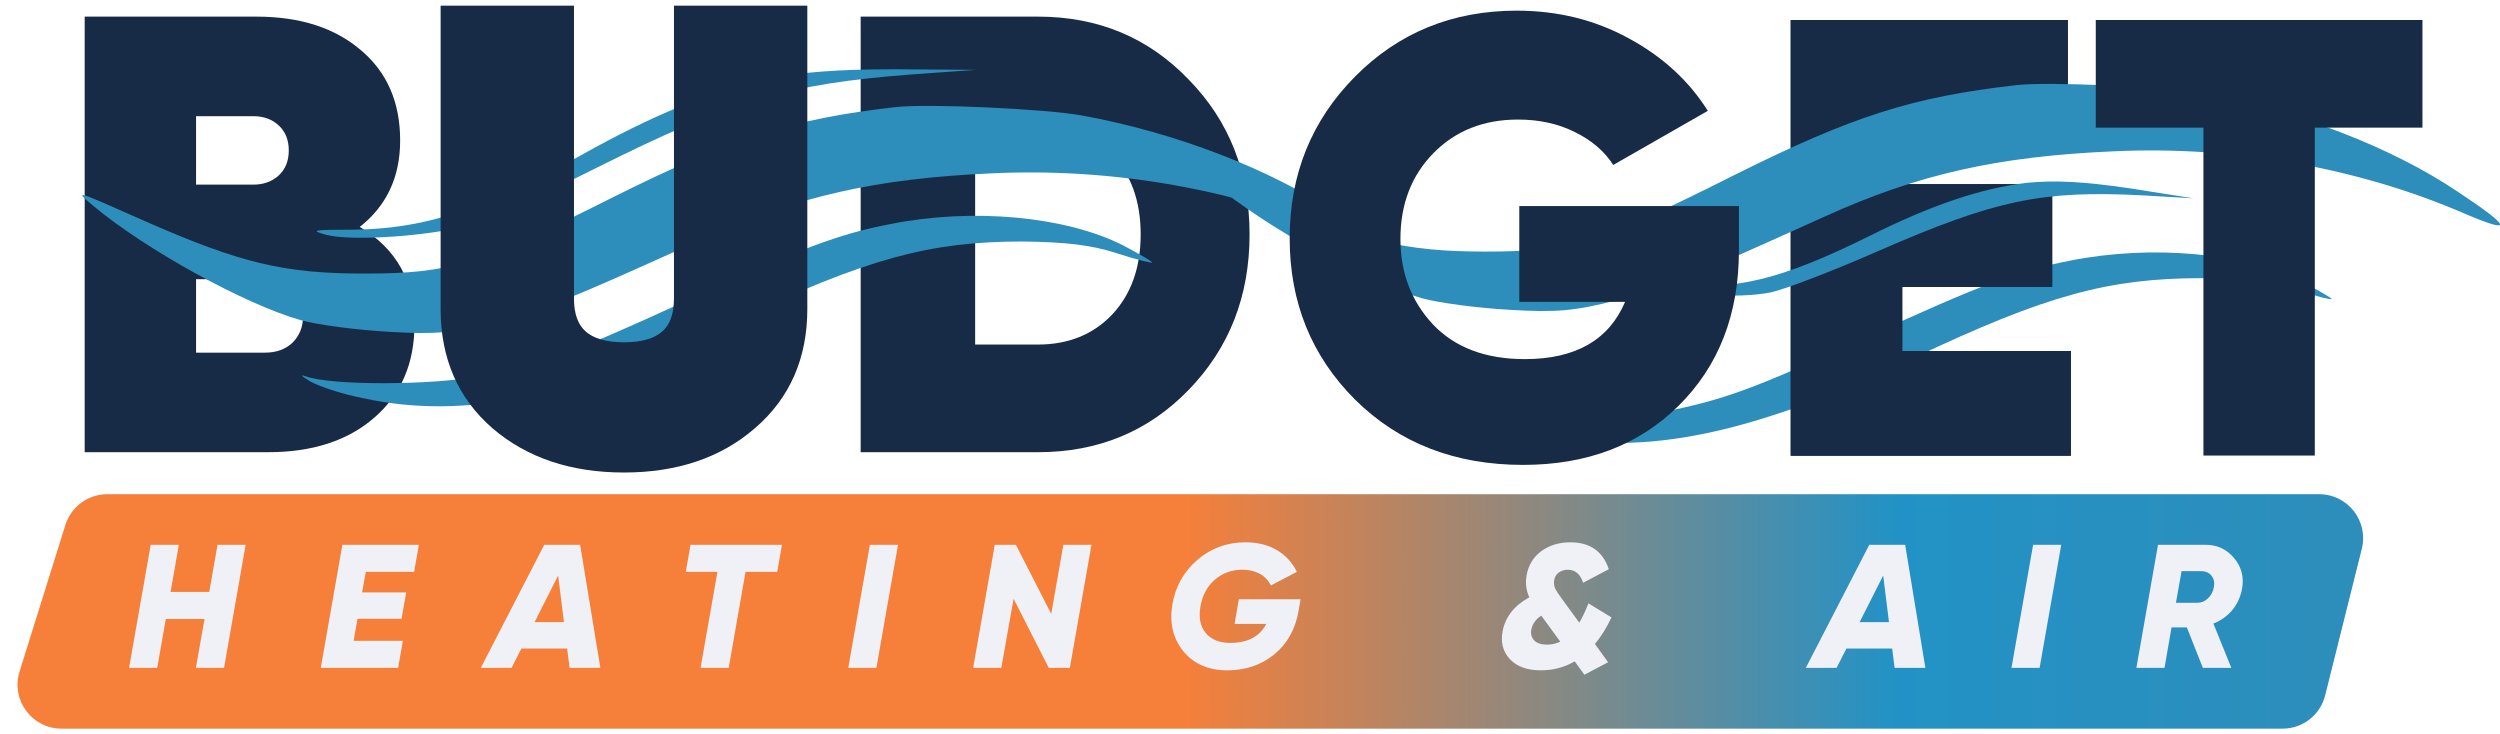
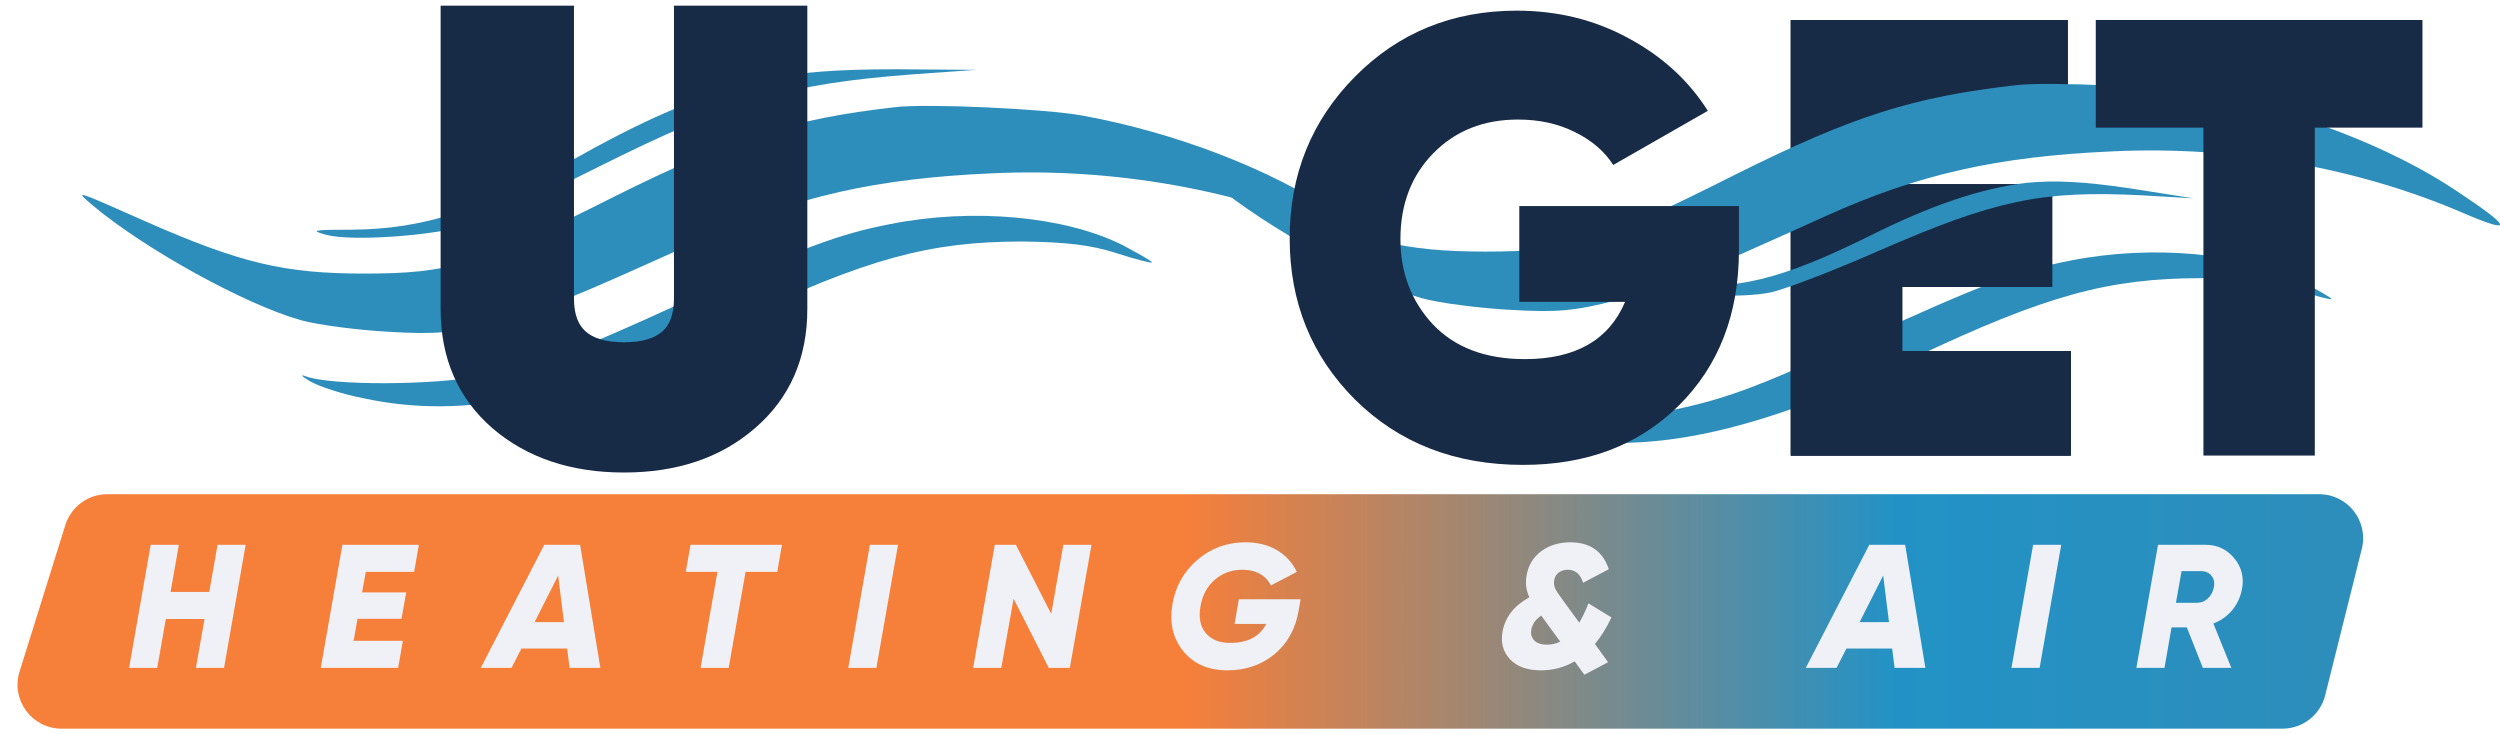
<svg xmlns="http://www.w3.org/2000/svg" width="286" height="84" viewBox="0 0 286 84" fill="none">
  <g clip-path="url(#clip0_813_6253)">
    <path d="M265.313 56.537C268.585 56.537 270.985 59.612 270.192 62.786L266.001 79.548C265.441 81.787 263.43 83.358 261.122 83.358L7.037 83.358C3.644 83.358 1.225 80.067 2.237 76.829L7.475 60.066C8.131 57.967 10.075 56.537 12.275 56.537L265.313 56.537Z" fill="url(#paint0_linear_813_6253)" />
  </g>
-   <path d="M41.151 25.962C45.327 28.43 47.415 32.155 47.415 37.138C47.415 41.552 45.897 45.087 42.859 47.745C39.822 50.402 35.765 51.731 30.687 51.731H9.688V1.902H29.334C34.317 1.902 38.304 3.183 41.293 5.746C44.283 8.261 45.778 11.702 45.778 16.068C45.778 20.244 44.236 23.542 41.151 25.962ZM28.979 13.291H22.43V21.122H28.979C30.117 21.122 31.067 20.79 31.826 20.125C32.633 19.413 33.036 18.44 33.036 17.206C33.036 16.02 32.656 15.071 31.897 14.359C31.138 13.647 30.165 13.291 28.979 13.291ZM30.331 40.342C31.612 40.342 32.656 39.962 33.463 39.203C34.27 38.396 34.673 37.376 34.673 36.142C34.673 34.86 34.27 33.84 33.463 33.081C32.656 32.321 31.612 31.942 30.331 31.942H22.43V40.342H30.331Z" fill="#182B46" />
-   <path d="M85.547 48.029C81.893 51.209 77.171 52.799 71.382 52.799C65.592 52.799 60.846 51.209 57.145 48.029C53.491 44.85 51.664 40.626 51.664 35.359V1.902H64.406V34.148C64.406 38.325 66.731 40.413 71.382 40.413C76.032 40.413 78.358 38.325 78.358 34.148V1.902H91.1V35.359C91.1 40.626 89.249 44.85 85.547 48.029Z" fill="#182B46" />
-   <path d="M118.747 1.902C125.628 1.902 131.371 4.298 135.974 9.091C140.625 13.837 142.95 19.745 142.95 26.816C142.95 33.887 140.625 39.819 135.974 44.613C131.371 49.358 125.628 51.731 118.747 51.731H98.46V1.902H118.747ZM118.747 39.416C122.212 39.416 125.035 38.277 127.218 35.999C129.401 33.674 130.493 30.613 130.493 26.816C130.493 23.02 129.401 19.983 127.218 17.705C125.035 15.38 122.212 14.217 118.747 14.217H111.558V39.416H118.747Z" fill="#182B46" />
  <path d="M85.547 48.029C81.893 51.209 77.171 52.799 71.382 52.799C65.592 52.799 60.846 51.209 57.145 48.029C53.491 44.85 51.664 40.626 51.664 35.359V1.902H64.406V34.148C64.406 38.325 66.731 40.413 71.382 40.413C76.032 40.413 78.358 38.325 78.358 34.148V1.902H91.1V35.359C91.1 40.626 89.249 44.85 85.547 48.029Z" fill="#182B46" />
  <path d="M87.737 9.031C81.419 10.398 74.59 13.196 66.484 17.752C54.996 24.131 48.486 26.213 40.189 26.279C35.849 26.279 35.402 26.343 37.317 26.864C40.252 27.645 49.507 26.994 53.911 25.693C55.825 25.107 62.335 22.178 68.271 19.184C83.652 11.504 89.971 9.617 104.331 8.51L111.671 7.99L102.417 7.924C95.779 7.924 91.63 8.25 87.737 9.031Z" fill="#2D8EBB">
    <animateTransform attributeName="transform" type="translate" values="-10,0; 10,0; -10,0" dur="5s" repeatCount="indefinite" />
  </path>
  <path d="M102.368 12.264C90.545 13.609 83.707 15.788 70.222 22.517C54.692 30.335 51.497 31.296 41.655 31.296C32.58 31.296 27.595 30.142 16.667 25.336C8.423 21.684 8.486 21.684 10.659 23.542C16.731 28.604 28.042 34.82 34.369 36.615C36.414 37.191 41.016 37.768 44.531 37.96C49.835 38.281 51.944 38.089 56.673 36.871C62.042 35.525 64.726 34.436 80.575 27.259C91.184 22.453 100.259 20.402 113.552 19.825C127.42 19.184 141.544 21.684 153.686 26.938C159.374 29.373 159.119 28.54 152.92 24.439C145.314 19.313 134.386 15.147 123.841 13.225C119.751 12.456 105.947 11.815 102.368 12.264Z" fill="#2D8EBB">
    <animateTransform attributeName="transform" type="translate" values="-10,0; 10,0; -10,0" dur="5s" repeatCount="indefinite" />
  </path>
  <path d="M101.872 25.629C95.889 26.79 91.772 28.338 78.39 34.467C65.331 40.467 62.371 41.499 55.166 42.983C49.826 44.08 37.925 44.144 34.965 43.047C34.258 42.789 34.515 43.047 35.48 43.628C36.509 44.209 39.211 45.112 41.592 45.563C53.236 48.079 65.524 45.499 84.052 36.725C99.17 29.564 106.311 27.629 116.99 27.629C121.944 27.693 124.839 28.016 127.798 28.984C129.985 29.693 131.787 30.145 131.787 30.016C131.787 29.887 130.307 29.048 128.506 28.081C121.879 24.726 111.265 23.758 101.872 25.629Z" fill="#2D8EBB">
    <animateTransform attributeName="transform" type="translate" values="-10,0; 10,0; -10,0" dur="5s" repeatCount="indefinite" />
  </path>
  <path d="M56.32 48.978L56.326 48.983C60.297 52.394 65.351 54.056 71.382 54.056C77.412 54.056 82.445 52.395 86.37 48.98C90.372 45.542 92.358 40.958 92.358 35.359V1.902V0.645H91.1H78.358H77.101V1.902V34.148C77.101 36.006 76.59 37.178 75.774 37.911C74.933 38.667 73.545 39.156 71.382 39.156C69.219 39.156 67.832 38.667 66.99 37.911C66.174 37.178 65.663 36.006 65.663 34.148V1.902V0.645H64.406H51.664H50.407V1.902V35.359C50.407 40.954 52.365 45.537 56.32 48.978Z" fill="#182B46" />
  <path d="M236.813 29.82C230.83 30.981 226.713 32.529 213.332 38.658C200.272 44.658 197.313 45.69 190.107 47.174C184.768 48.27 172.866 48.335 169.907 47.238C169.199 46.98 169.457 47.238 170.422 47.819C171.451 48.4 174.153 49.303 176.533 49.754C188.177 52.27 200.465 49.69 218.993 40.916C234.111 33.755 241.252 31.82 251.932 31.82C256.885 31.884 259.78 32.207 262.74 33.175C264.927 33.884 266.728 34.336 266.728 34.207C266.728 34.078 265.249 33.239 263.447 32.271C256.821 28.917 246.206 27.949 236.813 29.82Z" fill="#2D8EBB">
    <animateTransform attributeName="transform" type="translate" values="-10,0; 10,0; -10,0" dur="5s" repeatCount="indefinite" />
  </path>
  <path d="M217.609 40.158H236.9V52.117H204.867V2.288H236.544V14.175H217.609V21.08H234.765V32.826H217.609V40.158Z" fill="#182B46" />
  <path d="M217.609 40.158H236.9V52.117H204.867V2.288H236.544V14.175H217.609V21.08H234.765V32.826H217.609V40.158Z" fill="#182B46" />
  <path d="M217.609 40.158H236.9V52.117H204.867V2.288H236.544V14.175H217.609V21.08H234.765V32.826H217.609V40.158Z" fill="#182B46" />
  <path d="M230.602 9.749C218.779 11.095 211.941 13.274 198.456 20.002C182.927 27.82 179.731 28.781 169.889 28.781C160.814 28.781 155.829 27.628 144.901 22.822C136.657 19.169 136.721 19.169 138.894 21.027C144.965 26.09 156.277 32.306 162.604 34.1C164.649 34.677 169.25 35.253 172.765 35.446C178.07 35.766 180.179 35.574 184.908 34.356C190.276 33.011 192.96 31.921 208.81 24.744C219.418 19.938 228.493 17.887 241.786 17.311C255.654 16.67 269.778 19.169 281.921 24.424C287.609 26.859 287.353 26.026 281.154 21.924C273.549 16.798 262.62 12.633 252.076 10.71C247.985 9.941 234.181 9.3 230.602 9.749Z" fill="#2D8EBB">
    <animateTransform attributeName="transform" type="translate" values="-10,0; 10,0; -10,0" dur="5s" repeatCount="indefinite" />
  </path>
  <path d="M231.845 20.917C226.645 21.529 220.831 23.497 213.749 27.055C203.724 32.019 198.267 33.317 191.691 32.409C188.257 31.901 187.893 31.913 189.332 32.652C191.542 33.769 198.961 34.209 202.636 33.437C204.237 33.082 209.818 30.947 214.954 28.681C228.251 22.885 233.527 21.758 245.054 22.345L250.938 22.69L243.624 21.541C238.371 20.764 235.041 20.6 231.845 20.917Z" fill="#2D8EBB">
    <animateTransform attributeName="transform" type="translate" values="-10,0; 10,0; -10,0" dur="5s" repeatCount="indefinite" />
  </path>
  <path d="M198.934 23.571V28.625C198.934 35.934 196.633 41.866 192.029 46.421C187.474 50.93 181.542 53.184 174.233 53.184C166.45 53.184 160.044 50.693 155.013 45.71C150.031 40.727 147.539 34.581 147.539 27.273C147.539 19.965 150.031 13.795 155.013 8.765C159.996 3.734 166.166 1.219 173.521 1.219C178.172 1.219 182.419 2.263 186.263 4.351C190.155 6.439 193.192 9.216 195.375 12.68L184.555 18.873C183.558 17.307 182.087 16.049 180.142 15.1C178.243 14.151 176.084 13.677 173.664 13.677C169.725 13.677 166.498 14.958 163.983 17.52C161.468 20.083 160.21 23.358 160.21 27.344C160.21 31.188 161.444 34.439 163.912 37.096C166.427 39.754 169.938 41.083 174.447 41.083C180.236 41.083 184.057 38.9 185.908 34.534H173.806V23.571H198.934Z" fill="#182B46" />
  <path d="M277.129 2.287V14.602H264.814V52.116H252.072V14.602H239.757V2.287H277.129Z" fill="#182B46" />
  <path d="M24.885 62.323H28.104L25.63 76.404H22.411L23.397 70.812H18.971L17.986 76.404H14.767L17.241 62.323H20.46L19.514 67.714H23.94L24.885 62.323ZM47.377 65.421H41.846L41.423 67.774H46.472L45.929 70.792H40.9L40.458 73.306H46.09L45.547 76.404H36.696L39.17 62.323H47.92L47.377 65.421ZM65.16 76.404L64.879 74.191H59.648L58.522 76.404H55.002L62.264 62.323H66.367L68.68 76.404H65.16ZM61.157 71.174H64.516L63.853 65.843L61.157 71.174ZM89.457 62.323L88.914 65.421H85.293L83.362 76.404H80.144L82.075 65.421H78.454L78.997 62.323H89.457ZM99.516 62.323H102.734L100.26 76.404H97.041L99.516 62.323ZM111.329 76.404L113.803 62.323H116.217L120.26 70.228L121.648 62.323H124.866L122.392 76.404H119.978L115.955 68.499L114.547 76.404H111.329ZM148.782 68.559L148.581 69.766C148.219 71.925 147.287 73.621 145.785 74.855C144.296 76.075 142.506 76.685 140.414 76.685C138.242 76.685 136.559 75.955 135.365 74.493C134.185 73.031 133.769 71.254 134.118 69.162C134.467 67.097 135.419 65.394 136.974 64.053C138.543 62.712 140.374 62.041 142.466 62.041C143.86 62.041 145.061 62.337 146.066 62.926C147.072 63.517 147.837 64.348 148.36 65.421L145.403 66.97C144.759 65.776 143.666 65.179 142.124 65.179C140.904 65.179 139.851 65.562 138.966 66.326C138.094 67.09 137.551 68.103 137.336 69.363C137.108 70.624 137.303 71.636 137.92 72.401C138.55 73.165 139.489 73.547 140.736 73.547C142.747 73.547 144.122 72.823 144.86 71.375H141.239L141.722 68.559H148.782ZM184.35 70.631C183.8 71.811 183.17 72.823 182.459 73.668L183.967 75.76L181.252 77.188L180.146 75.659C178.979 76.344 177.685 76.685 176.263 76.685C174.708 76.685 173.528 76.256 172.723 75.398C171.932 74.54 171.657 73.474 171.898 72.2C172.233 70.537 173.253 69.249 174.956 68.338C174.594 67.546 174.486 66.722 174.634 65.863C174.835 64.683 175.392 63.751 176.303 63.067C177.229 62.383 178.342 62.041 179.643 62.041C181.896 62.041 183.364 63.067 184.048 65.119L181.111 66.668C180.789 65.676 180.206 65.179 179.361 65.179C178.959 65.179 178.61 65.287 178.315 65.501C178.02 65.716 177.846 66.024 177.792 66.427C177.752 66.748 177.792 67.05 177.913 67.332C178.047 67.6 178.268 67.942 178.577 68.358L180.669 71.234C181.044 70.604 181.393 69.866 181.715 69.022L184.35 70.631ZM176.987 73.749C177.51 73.749 178.013 73.635 178.496 73.407L176.485 70.651L176.324 70.43C175.68 70.845 175.298 71.388 175.177 72.059C175.097 72.542 175.211 72.944 175.519 73.266C175.827 73.588 176.317 73.749 176.987 73.749ZM216.744 76.404L216.462 74.191H211.232L210.105 76.404H206.585L213.847 62.323H217.95L220.264 76.404H216.744ZM212.741 71.174H216.1L215.436 65.843L212.741 71.174ZM232.588 62.323H235.807L233.332 76.404H230.114L232.588 62.323ZM256.491 67.352C256.316 68.291 255.941 69.109 255.364 69.806C254.788 70.49 254.07 70.999 253.212 71.335L255.264 76.404H252.005L250.175 71.777H248.424L247.62 76.404H244.401L246.876 62.323H252.307C253.648 62.323 254.741 62.833 255.586 63.852C256.43 64.858 256.732 66.024 256.491 67.352ZM252.588 68.458C252.95 68.11 253.178 67.674 253.272 67.151C253.366 66.628 253.272 66.199 252.991 65.863C252.722 65.515 252.32 65.34 251.784 65.34H249.571L248.927 68.961H251.341C251.824 68.961 252.24 68.793 252.588 68.458Z" fill="#EFF1F6" />
  <defs>
    <linearGradient id="paint0_linear_813_6253" x1="7.74" y1="69.947" x2="265.887" y2="69.947" gradientUnits="userSpaceOnUse">
      <stop offset="0.495" stop-color="#F67F3A" />
      <stop offset="0.81" stop-color="#2292C6" />
      <stop offset="1" stop-color="#2D8EBB" />
    </linearGradient>
    <clipPath id="clip0_813_6253">
      <rect width="26.82" height="271.558" fill="white" transform="translate(271.754 56.537) rotate(90)" />
    </clipPath>
  </defs>
</svg>